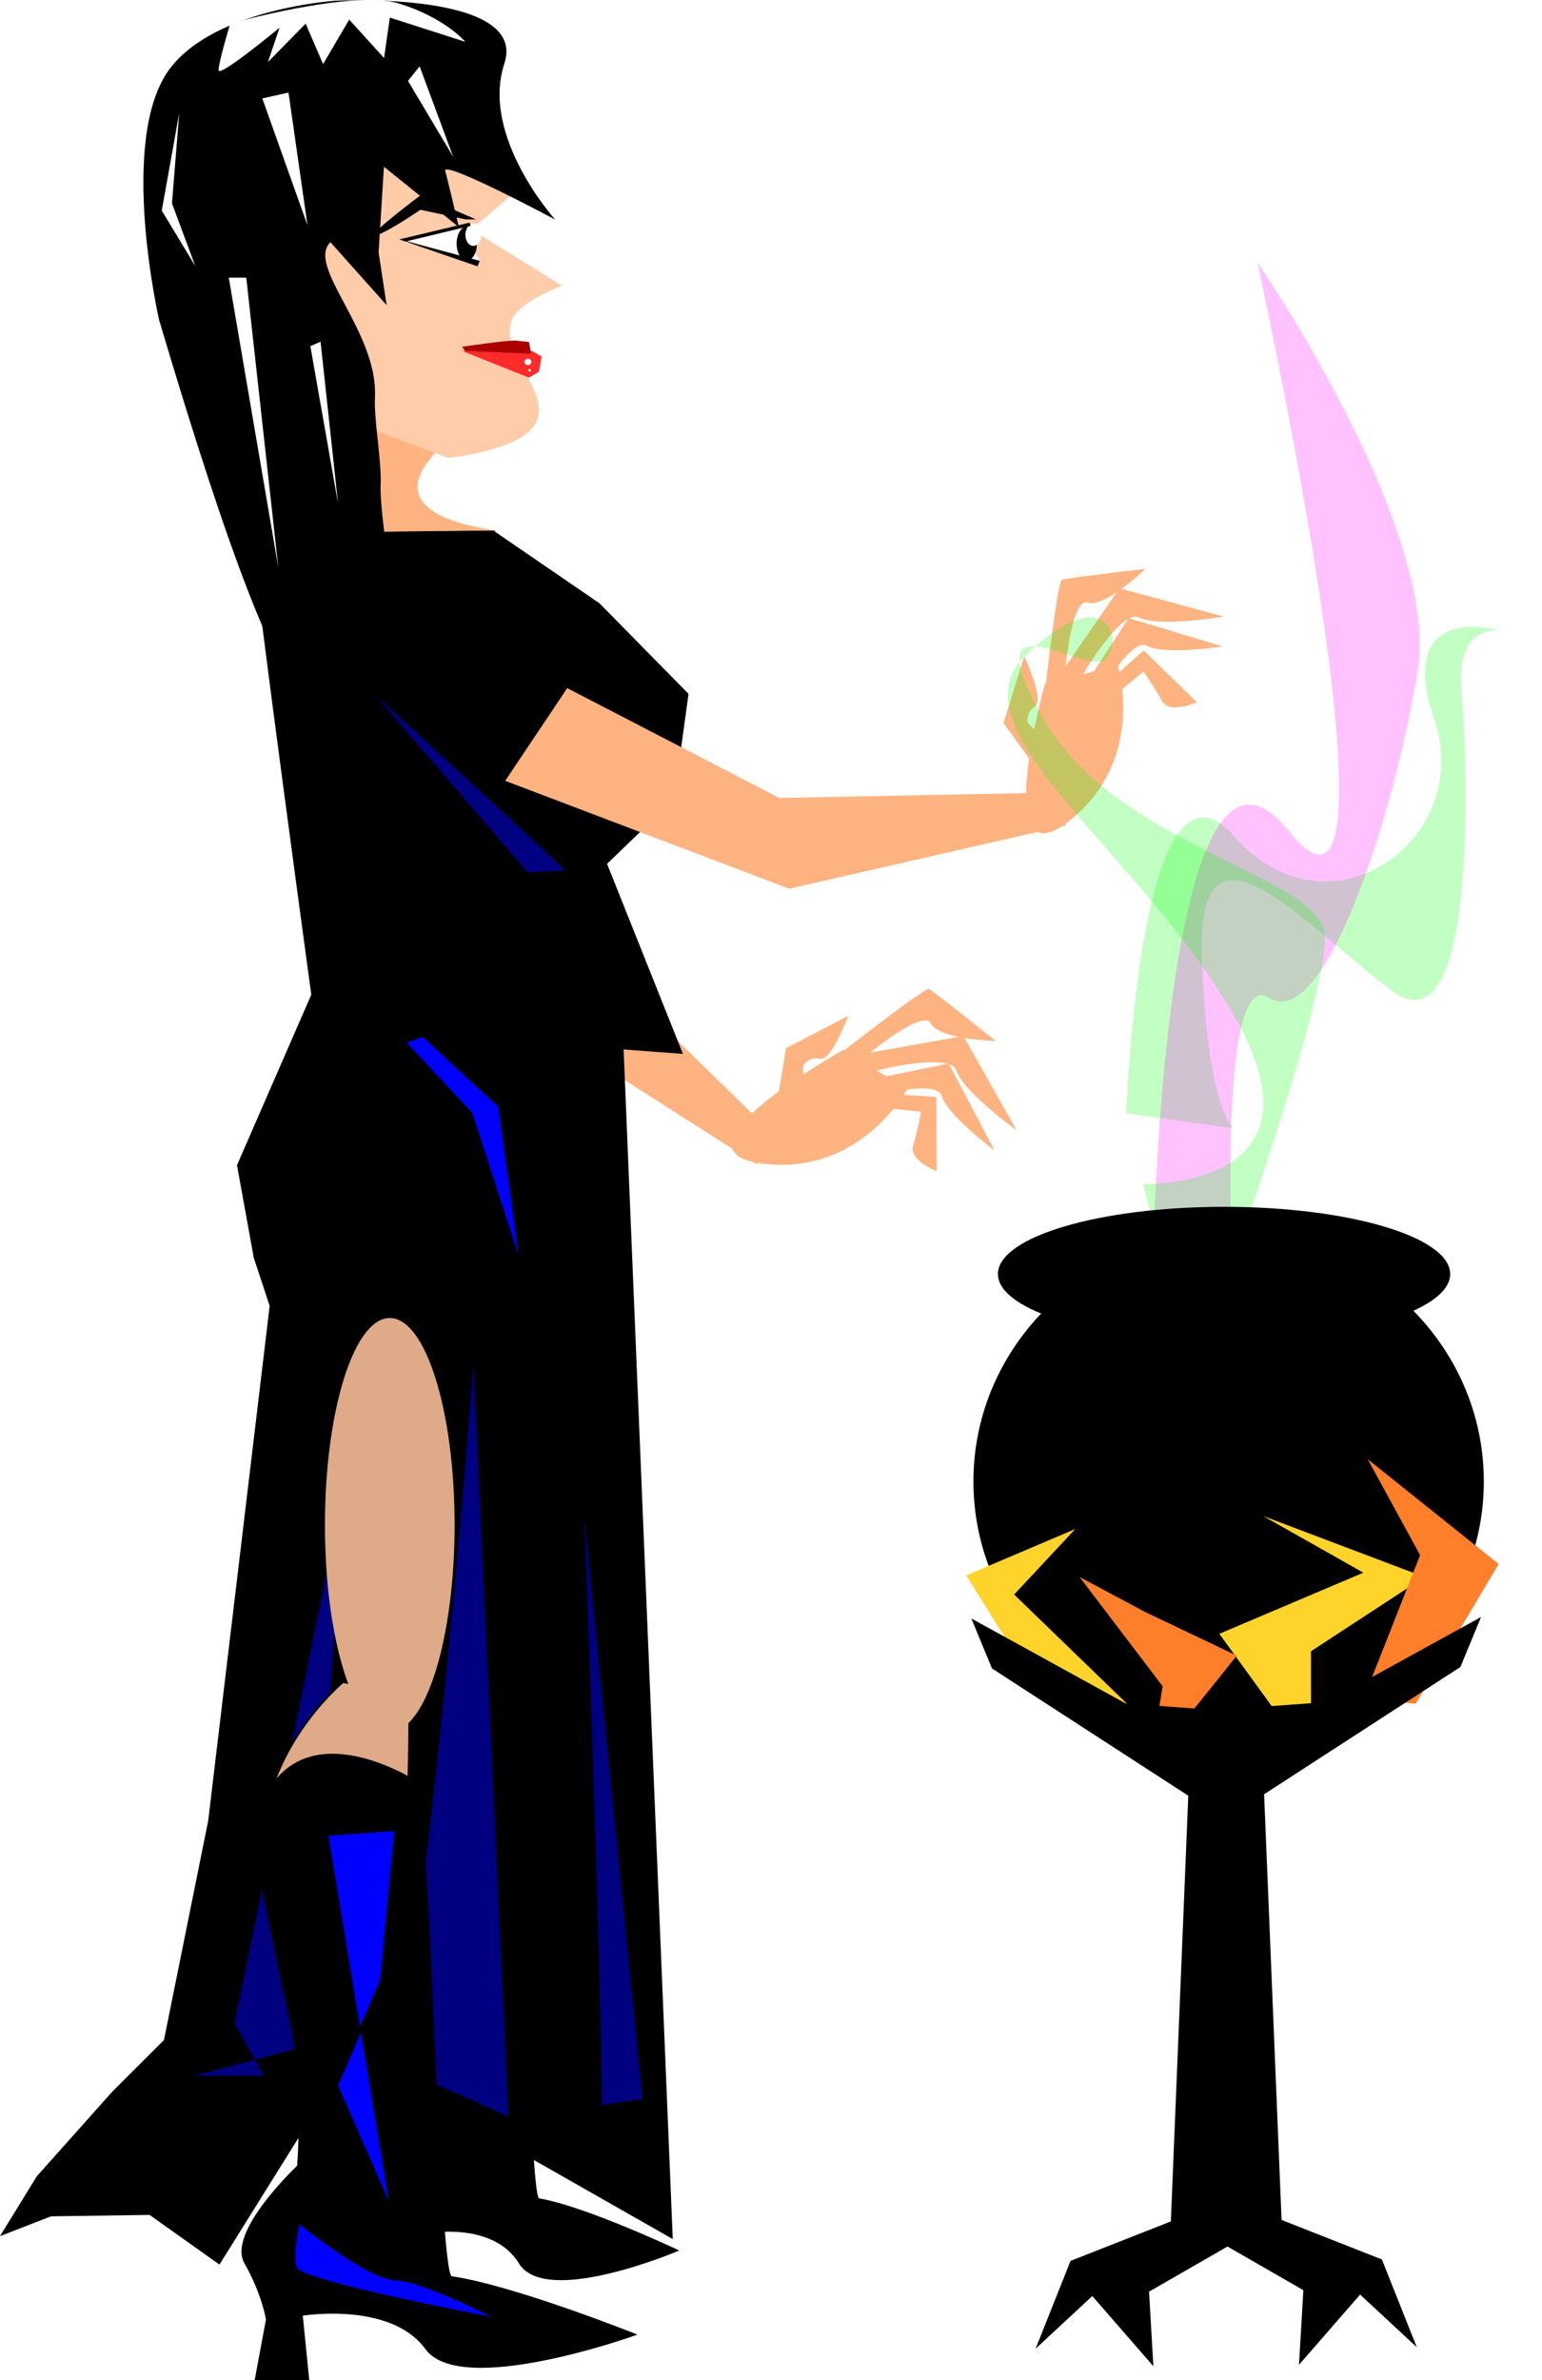
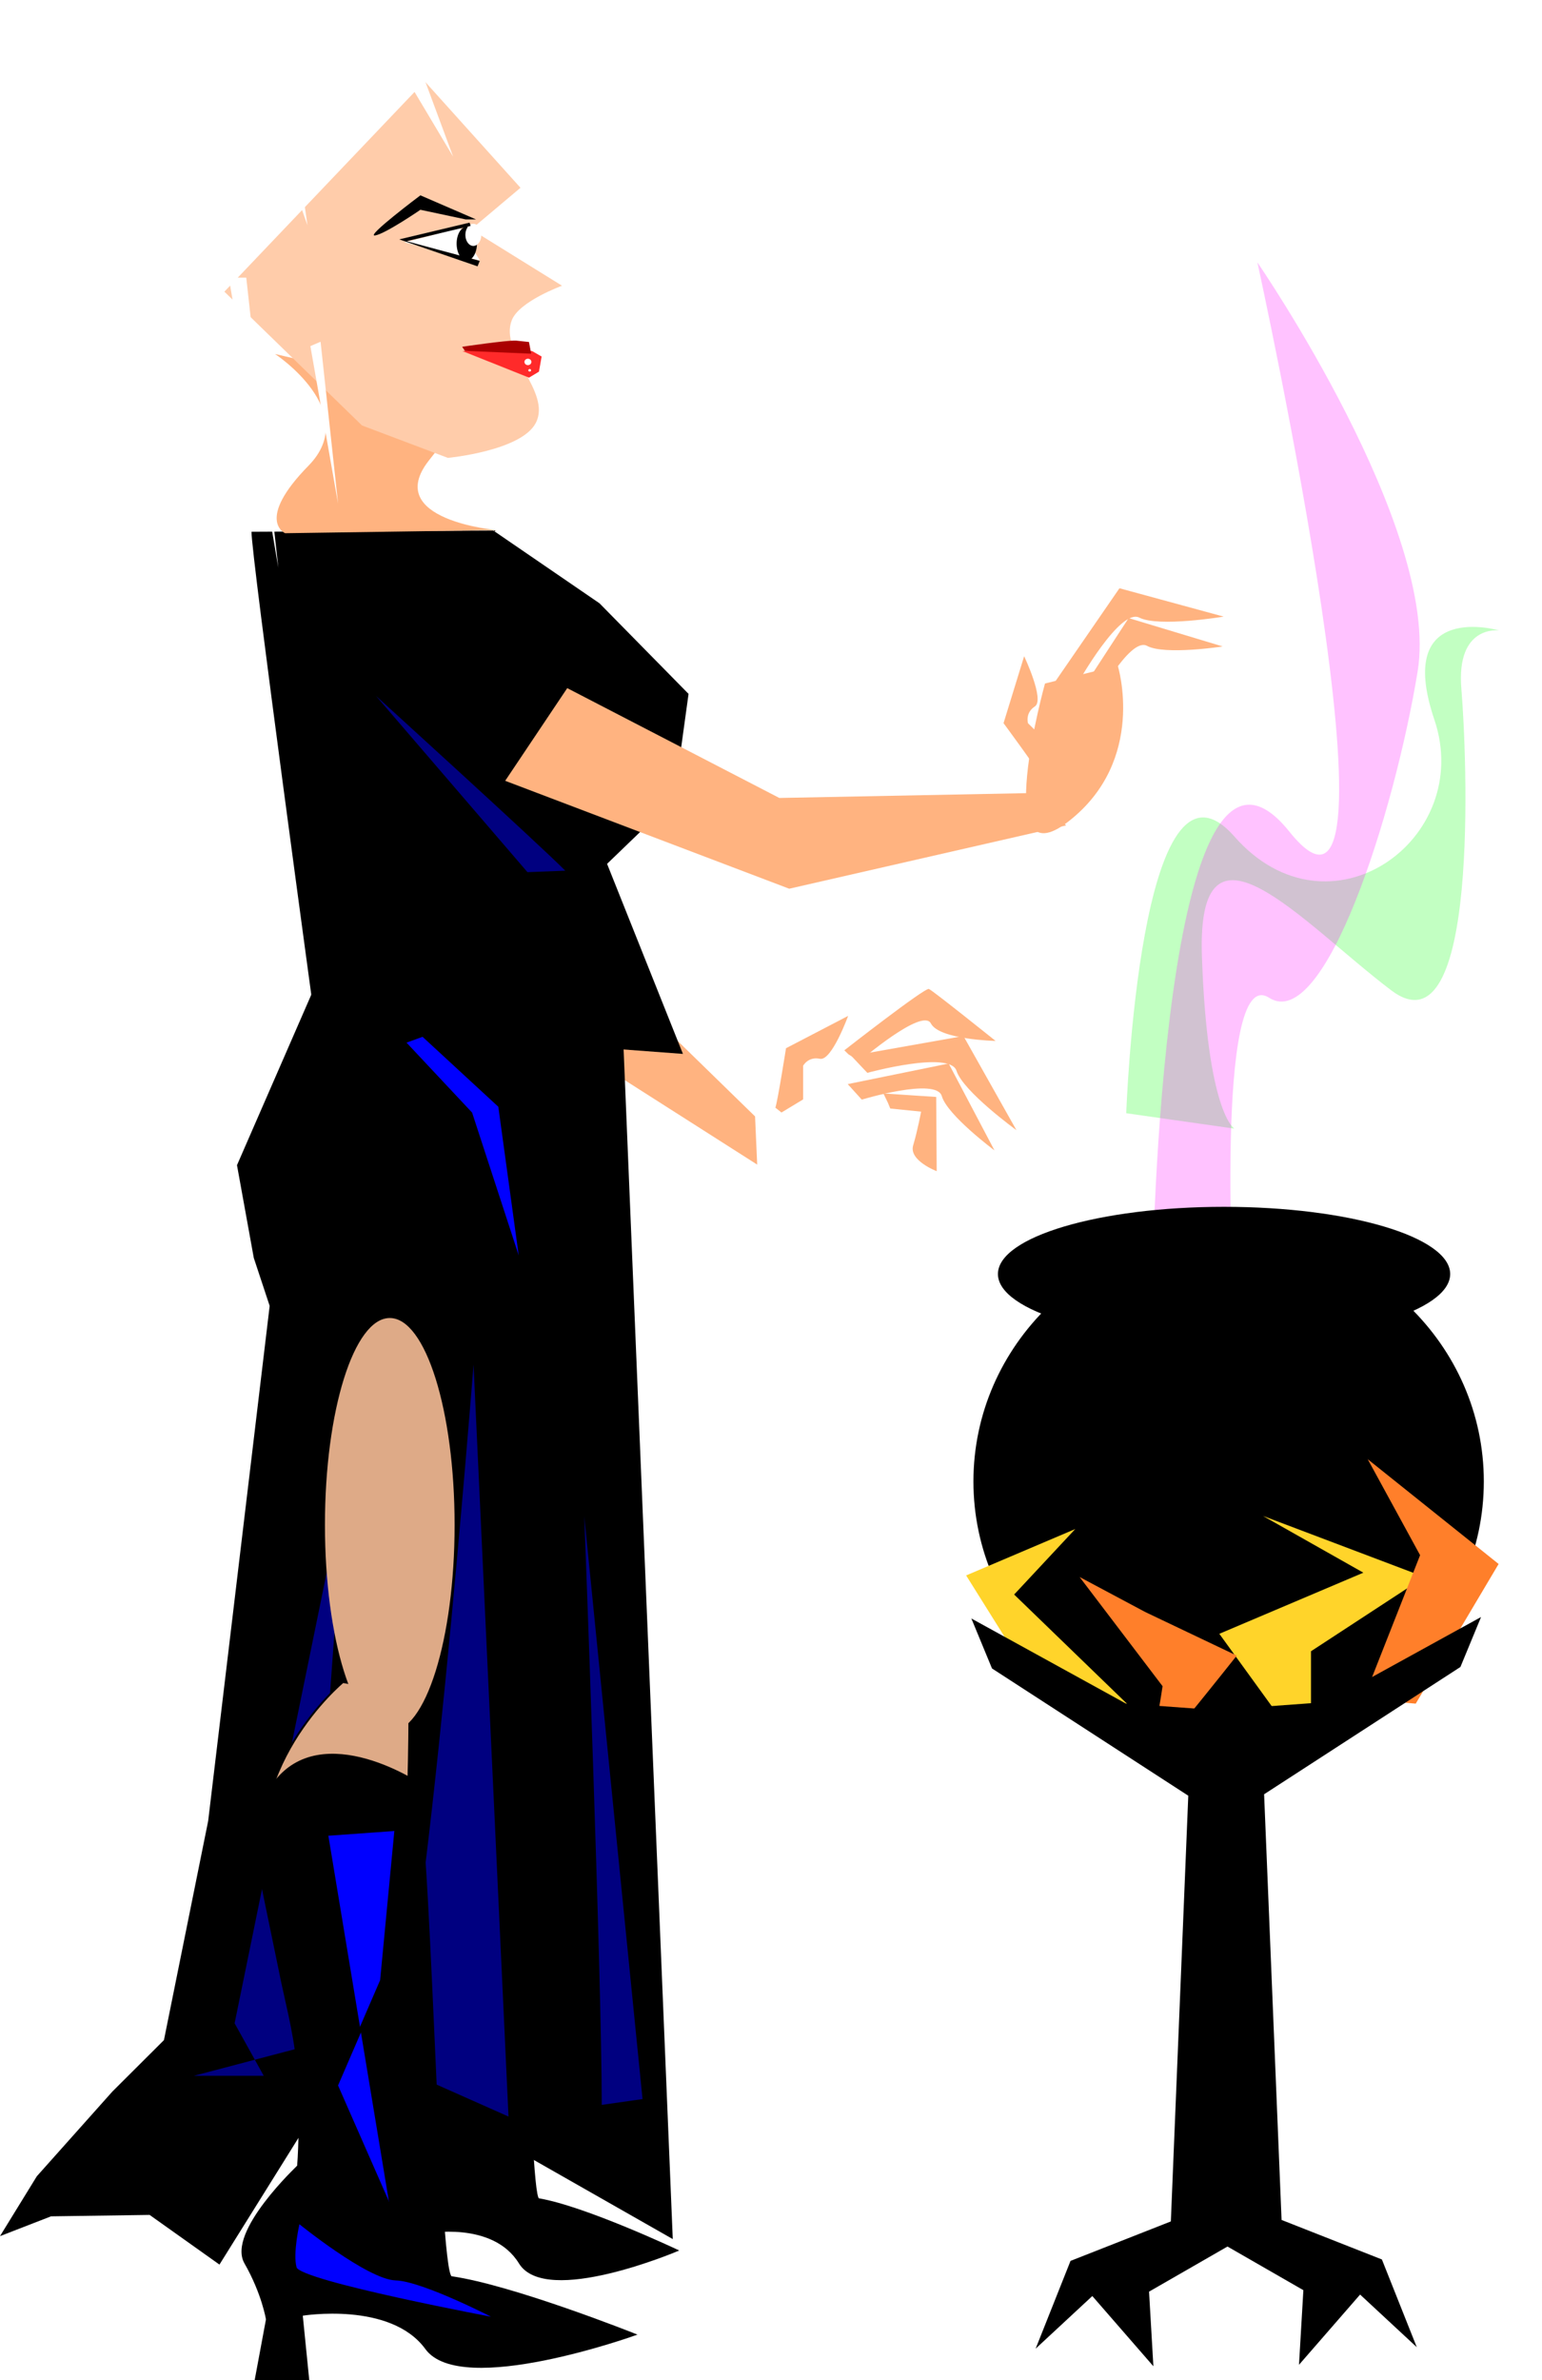
<svg xmlns="http://www.w3.org/2000/svg" viewBox="0 0 1512 2333.5">
  <defs>
    <filter id="c" height="1.112" width="1.24" color-interpolation-filters="sRGB" y="-.056" x="-.12">
      <feGaussianBlur stdDeviation="15.544" />
    </filter>
    <filter id="b" height="1.147" width="1.285" color-interpolation-filters="sRGB" y="-.074" x="-.142">
      <feGaussianBlur stdDeviation="15.544" />
    </filter>
    <filter id="a" height="1.152" width="1.204" color-interpolation-filters="sRGB" y="-.076" x="-.102">
      <feGaussianBlur stdDeviation="15.544" />
    </filter>
    <filter id="g" height="1.465" width="1.56" color-interpolation-filters="sRGB" y="-.233" x="-.28">
      <feGaussianBlur stdDeviation="24.021" />
    </filter>
    <filter id="f" height="1.36" width="1.651" color-interpolation-filters="sRGB" y="-.18" x="-.325">
      <feGaussianBlur stdDeviation="24.021" />
    </filter>
    <filter id="e" height="1.36" width="1.429" color-interpolation-filters="sRGB" y="-.18" x="-.215">
      <feGaussianBlur stdDeviation="24.021" />
    </filter>
    <filter id="d" height="1.448" width="1.48" color-interpolation-filters="sRGB" y="-.224" x="-.24">
      <feGaussianBlur stdDeviation="24.021" />
    </filter>
  </defs>
  <path d="M414.39 2058.41s-52.211 57.976-39.158 85.032 16.038 49.588 16.038 49.588l-8.262 52.631h39.158l-4.79-56.496s65.887-12.993 91.993 29.523c26.105 42.516 155.14-12.37 155.14-12.37s-90.636-42.81-136.32-50.54c-10.508-1.778-15.722-427.49-27.5-435.85-25.794-18.3-102.29-58.446-119.24 47.832-.962 6.028 16.662 102.49 19.353 118.99 3.714 22.769 10.856 53.302 12.94 81.187 3.578 47.897.657 90.473.657 90.473z" stroke="#000" stroke-width="1.243" />
  <g fill="#ffb380">
    <path d="M834.764 1035.198l109.941-19.488 51.95 92.274s-52.336-37.964-58.763-58.162c-6.43-20.2-87.438 1.979-87.438 1.979z" />
-     <path d="M826.937 1029.307s-177.3 98.475-80.205 111.338c97.094 12.862 142.827-72.91 142.827-72.91z" />
    <path d="M827.91 1029.71s79.035-61.75 82.919-60.143c3.886 1.608 65.4 50.957 65.4 50.957s-55.248-1.237-63.456-17.151c-8.209-15.915-69.954 37.057-69.954 37.057l-10.855-6.768M866.238 1072.034l51.744 3.403.487 72.766s-27.476-10.405-23.078-25.25 7.79-33.102 7.79-33.102l-30.238-3.076-2.286-5.571" />
    <path d="M831.236 1062.841l98.974-20.183 44.923 85.181s-46.256-34.483-51.655-53.219c-5.4-18.736-78.47 3.433-78.47 3.433zM760.268 1085.928c2.01-4.858 10.45-58.262 10.45-58.262l60.91-31.698s-16.147 44.527-27.64 42.05c-11.492-2.48-16.483 6.835-16.483 6.835l.001 33.002-21.241 12.832M742.47 1141.77L507.587 992.023 345.895 575.718l107.422-20.486 110.808 367.416 176.25 171.87" />
  </g>
  <path d="M246.634 521.317c-.852 19.147 62.829 484.99 62.829 484.99l360.19 26.927-74.388-186.33 65.648-63.286 14.24-103.34-87.319-88.812-104.13-71.329z" />
  <path d="M353.13 858.6l-24.516 62.948-96.236 220.78 16.47 90.905 15.572 47.04-60.302 505-43.362 214.84-50.628 50.48-74.017 82.985-36.115 58.702 32.966-12.788 17.112-6.638 96.645-1.376 68.468 48.69 127.99-205.2 316.51 180.2-49.82-1205.3z" />
  <g fill="#ffb380">
    <path d="M1034.35 668.672l63.329-91.958 102.175 27.811s-63.78 10.602-82.674.993c-18.896-9.607-59.992 63.642-59.992 63.642z" />
    <path d="M1024.66 670.107s-54.396 195.381 22.945 135.286c77.339-60.094 48.388-152.884 48.388-152.884z" />
-     <path d="M1025.63 669.697s11.537-99.63 15.408-101.267c3.875-1.638 82.205-10.779 82.205-10.779s-39.677 38.465-56.771 33.133c-17.095-5.33-22.74 75.826-22.74 75.826l-12.442 2.977M1082.677 672.13l38.759-34.449 52.147 50.751s-26.702 12.256-34.182-1.3c-7.48-13.556-18.097-28.791-18.097-28.791l-23.424 19.368-5.571-2.285" />
    <path d="M1051.554 690.595l55.132-84.637 92.19 27.833s-57.032 8.717-74.163-.596c-17.131-9.312-52.658 58.277-52.658 58.277zM1018.155 757.333c-2.048-4.842-34.142-48.354-34.142-48.354l20.205-65.624s20.362 42.764 10.528 49.207c-9.835 6.441-6.709 16.536-6.709 16.536l23.497 23.174-5.78 24.134M1045.413 809.218l-271.553 62.07-278.506-105.792 60.85-90.866L764.17 782.318l246.13-4.79" />
  </g>
  <path d="M880 617.29s13.25-376.84 106-271.33c92.754 105.52 235.86 3.015 196.11-114.56-39.752-117.58 63.602-87.428 63.602-87.428s-42.402-6.03-37.101 57.28c5.3 63.31 18.551 361.77-68.903 295.45-87.453-66.325-190.81-186.91-185.51-33.162 5.3 153.75 31.801 168.83 31.801 168.83z" opacity=".492" filter="url(#a)" fill="#0f0" transform="translate(224.33 474.11)" />
  <path d="M905.71 695.22s8.572-291.43 134.29-214.29c125.71 77.143-31.428-274.29-31.428-274.29s180 128.57 157.14 197.14c-22.857 68.571-91.428 174.29-145.71 157.14-54.286-17.143-34.286 151.43-34.286 151.43z" transform="matrix(1 0 0 2.035 224.33 -163.32)" opacity=".492" filter="url(#b)" fill="#f0f" />
  <path d="M269.716 347.06s85.247 56.019 32.787 109.49c-52.46 53.476-22.951 66.208-22.951 66.208l207.56-3.042s-112.48-9.69-66.577-68.255l45.902-58.566z" fill="#ffb380" />
  <path d="M461.97 224.84l89.133 55.283s-42.077 15.26-49.284 33.839c-12.475 32.16 39.486 70.217 23.496 100.78-14.316 27.365-86.117 34.174-86.117 34.174l-84.24-31.793-134.93-131.17 196.4-206.25 93.93 104.4z" fill="#fca" />
-   <path d="M436.82 168.41c2.624 9.866 13.118 54.265 13.118 54.265l-73.462-59.198-5.247 83.864 7.87 51.798-55.096-61.665c-24.344 23.575 46.904 87.38 43.659 152.02-1.085 21.599 6.541 62.753 5.578 85.501-1.78 41.953 28.05 178.42 19.62 202.84-2.57 7.44-47.56-105.69-48.83-95.5-17.88 143.76-44.724 214.43-187.94-268.39 0 0-41.067-178.22 10.495-246.66C211.187 8.087 329.255.687 329.255.687s188.9-9.866 165.29 61.665c-23.613 71.531 49.849 152.93 49.849 152.93s-115.44-61.665-107.57-46.865z" />
-   <path d="M225.72 23.18S345.27-10.529 390.81 3.351c45.543 13.88 65.468 37.675 65.468 37.675L382.27 17.231l-5.693 39.658-34.157-37.675-25.618 43.624-17.078-39.658-37.003 37.675 11.386-33.709s-59.775 49.573-59.775 41.641c0-7.932 11.386-45.607 11.386-45.607z" fill="#fff" />
  <path d="M521.82 344.2c-11.386-2.546-68.314 0-68.314 0l65.217 26.022 9.753-5.862 2.608-14.817z" fill="#ff2a2a" />
  <path d="M450.59 222.29c-11.386 5.093-54.082 15.278-54.082 15.278l74.007 17.824z" fill="#fff" />
  <path d="M467.664 238.847c0 9.14-4.46 16.55-9.963 16.55s-9.962-7.41-9.962-16.55 4.46-16.551 9.962-16.551 9.963 7.41 9.963 16.55z" />
  <path d="M505.93 333.92c-9.188-.404-52.774 6.038-52.774 6.038l2.71 4.014 64.98 2.794-2.158-11.483z" fill="#a00" />
  <path d="M471.957 230.273c0 5.985-3.5 10.837-7.82 10.837s-7.82-4.852-7.82-10.837 3.502-10.837 7.82-10.837 7.82 4.852 7.82 10.837z" fill="#fff" />
-   <path d="M896.45 686.65s184.2 5.714 92.099-160c-92.1-165.72-285.51-285.72-205.69-360 79.819-74.286 95.169-11.429 76.749 5.714s-132.01-68.57-61.399 57.143c70.609 125.71 270.16 154.29 276.3 211.43 6.14 57.143-101.31 354.29-101.31 354.29l-67.54-74.3z" opacity=".492" filter="url(#c)" fill="#0f0" transform="translate(224.33 474.11)" />
  <path d="M466.77 215.11l-54.548-23.599s-54.548 40.905-44.447 39.332c10.102-1.573 44.447-25.172 44.447-25.172l44.447 9.44" />
  <path d="M382.9 2023.61c34.29-80 81.43-685.71 81.43-685.71l34.286 737.14zM230.044 1983.61l108.58-531.42-40.004 554.32-108.57 28.571h68.571M590.04 2063.61c0-125.71-17.143-577.14-17.143-577.14l57.143 571.43zM554.33 853.62c-28.57-28.58-185.71-171.43-185.71-171.43l148.57 172.86z" fill="navy" />
  <path d="M447.08 2240.71s-123.31-128.49-82.74-219.92c40.574-91.429 37.015-359.68 37.015-359.68l-65.063-12.092s-103.82 86.061-73.387 206.06c30.431 120 55.79 245.71 35.503 262.86-20.287 17.143-25.359 40-25.359 40l71.005 74.286" stroke="#000" stroke-width="1.884" fill="#deaa87" />
  <path d="M292.124 2123.61s-69.058 64.742-51.794 94.955c17.265 30.213 21.213 55.375 21.213 55.375l-10.928 58.773h51.794l-6.336-63.089s87.149-14.51 121.68 32.968c34.529 47.477 205.19-13.814 205.19-13.814s-119.88-47.806-180.31-56.438c-13.9-1.986-20.795-477.38-36.375-486.71-34.116-20.435-135.29-65.266-157.72 53.414-1.272 6.731 22.039 114.45 25.599 132.88 4.912 25.426 14.359 59.523 17.114 90.661 4.732 53.486.869 101.03.869 101.03z" stroke="#000" stroke-width="1.511" />
  <path d="M293.02 2179.01s67.68 54.955 94.954 55.774c27.274.82 99.497 38.551 99.497 38.551s-193.44-36.149-197.48-50.078c-4.04-13.93 3.03-44.247 3.03-44.247z" stroke="#000" stroke-width="1.801" fill="#00f" />
  <path d="M321.719 1798.21l66.65-4.783-14.138 148.29-44.434 102.84 52.512 119.59" stroke="#000" stroke-width="3.077" fill="#00f" />
  <path d="M445.76 1495.024c0 112.03-28.462 202.86-63.571 202.86-35.11 0-63.571-90.822-63.571-202.86 0-112.03 28.462-202.86 63.571-202.86 35.11 0 63.571 90.822 63.571 202.86z" fill="#deaa87" />
  <path d="M521.062 354.825c0 1.744-1.527 3.157-3.41 3.157s-3.409-1.413-3.409-3.157 1.527-3.157 3.41-3.157 3.409 1.414 3.409 3.157zM520.755 363.031c0 .698-.61 1.263-1.363 1.263s-1.364-.565-1.364-1.263.61-1.262 1.364-1.262 1.363.565 1.363 1.262z" fill="#fff" />
  <path d="M460.4 218.26l-68.929 16.429 76.786 26.429 2.143-5.357-71.786-19.286 62.857-15z" />
  <path d="M398.62 1022.19l64.286 68.571 45.714 140-20-145.71-74.286-68.571z" fill="#00f" />
  <path d="M224.33 272.19l48.571 284.28-31.428-284.28zM314.33 335.04l17.14 158.58-27.14-154.29zM175.759 110.76l-17.143 95.714 32.857 54.286-22.857-61.429zM411.47 65.04l32.857 88.571-44.286-74.286zM282.901 90.76l18.571 130-44.286-124.29z" fill="#fff" />
  <path d="M1421.967 1249.035c0 36.387-99.27 65.885-221.725 65.885s-221.725-29.498-221.725-65.885 99.27-65.884 221.725-65.884 221.725 29.498 221.725 65.884z" />
  <path d="M1454.95 1452.393c0 134.001-112.033 242.629-250.23 242.629s-250.23-108.628-250.23-242.63 112.034-242.629 250.23-242.629 250.23 108.628 250.23 242.63z" />
  <path d="M942.86 972.36L800 1033.1l102.86 164.3 137.14 32.1-177.14-171.4z" transform="translate(348.14 770.74) scale(.749)" filter="url(#d)" fill="#ffd42a" />
  <path d="M1188.6 955.22l131.43 74.286-188.57 80 120 165.71v-142.86l148.57-97.143z" transform="translate(348.14 770.74) scale(.749)" filter="url(#e)" fill="#ffd42a" />
  <path d="M1388.6 1200.9l108.5-182.8-171.4-137.17 68.6 125.67-74.3 188.6z" transform="translate(348.14 770.74) scale(.749)" filter="url(#f)" fill="#ff7f2a" />
  <path d="M948.57 1035.2l85.714 45.714 120 57.143s-131.43 165.71-120 142.86c11.428-22.857 22.857-102.86 22.857-102.86z" transform="translate(348.14 770.74) scale(.749)" filter="url(#g)" fill="#ff7f2a" />
  <path d="M1452.23 1585.31l-151.41 83.361-98.375 7.167-.125 4.683-.094-3.237-98.344-7.199-151.41-83.33 20.22 48.973 192.47 124.76-17.095 417.37-98.375 38.694-34.219 86.065 55.594-51.614 59.875 68.84-4.25-73.147 76.906-44.227 74.406 42.781-4.28 73.146 59.905-68.839 55.594 51.614-34.219-86.033-98.375-38.726-17.125-417.34 192.5-124.79 20.22-48.973z" />
</svg>